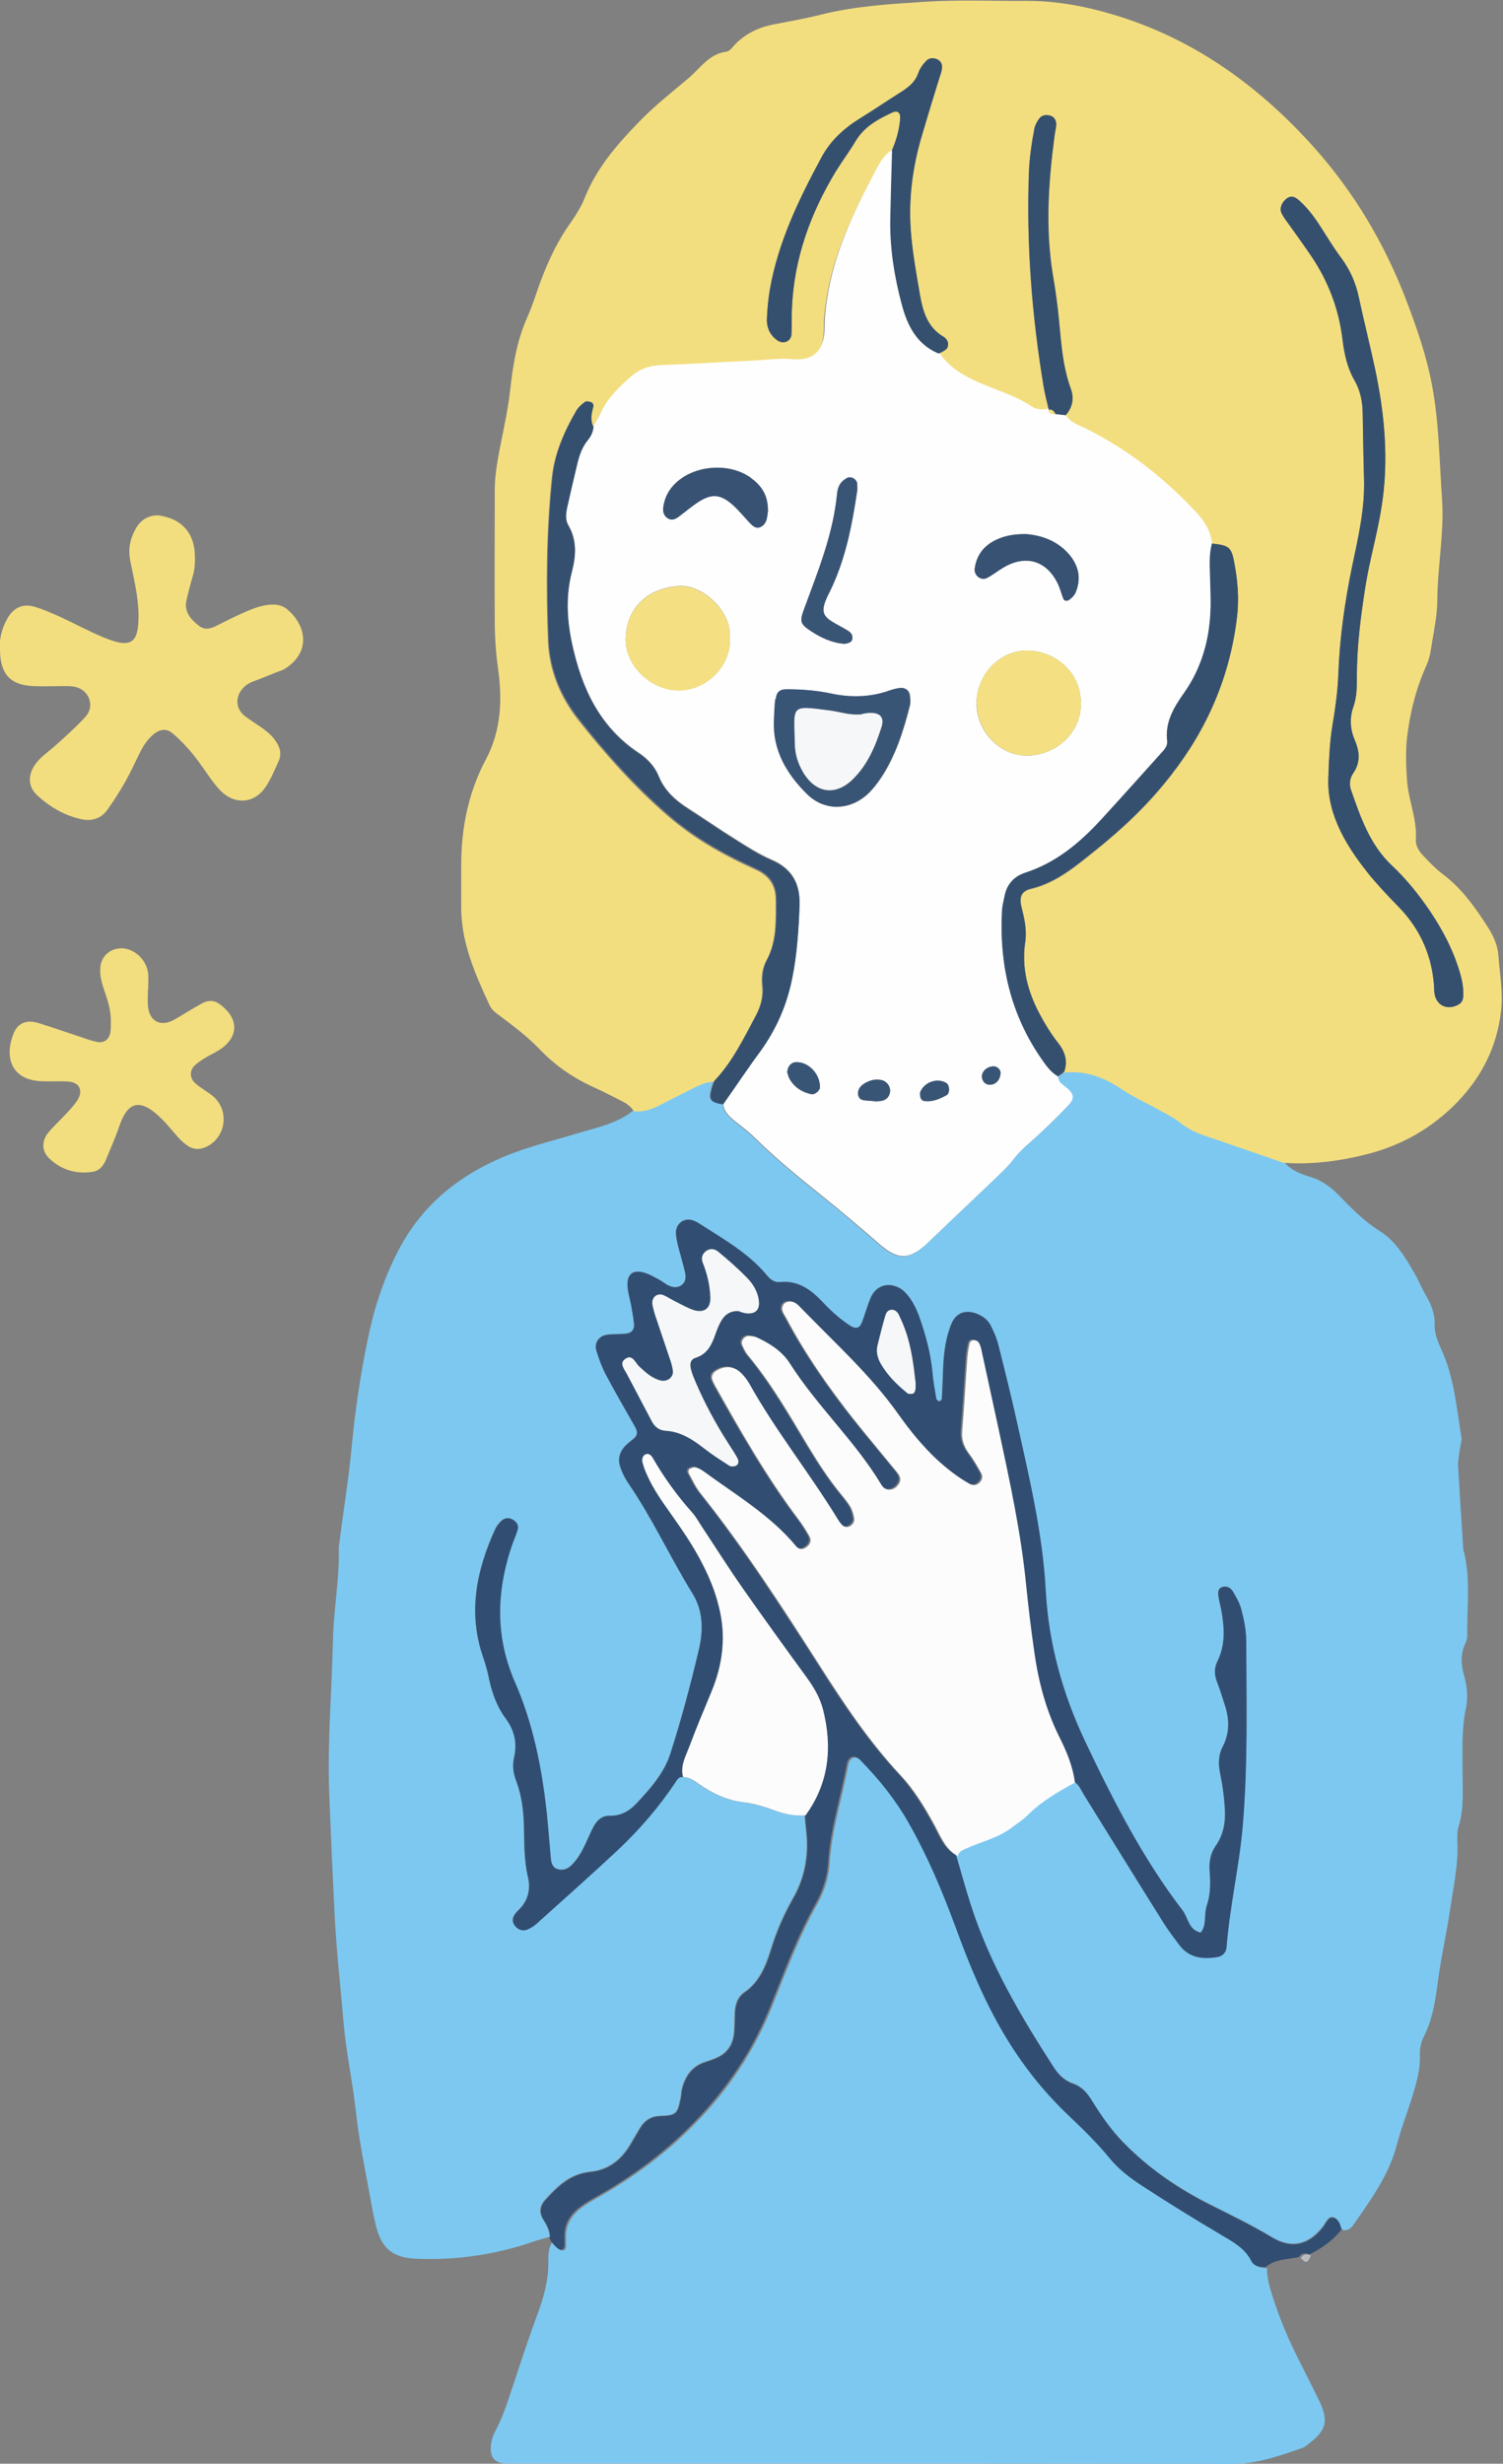
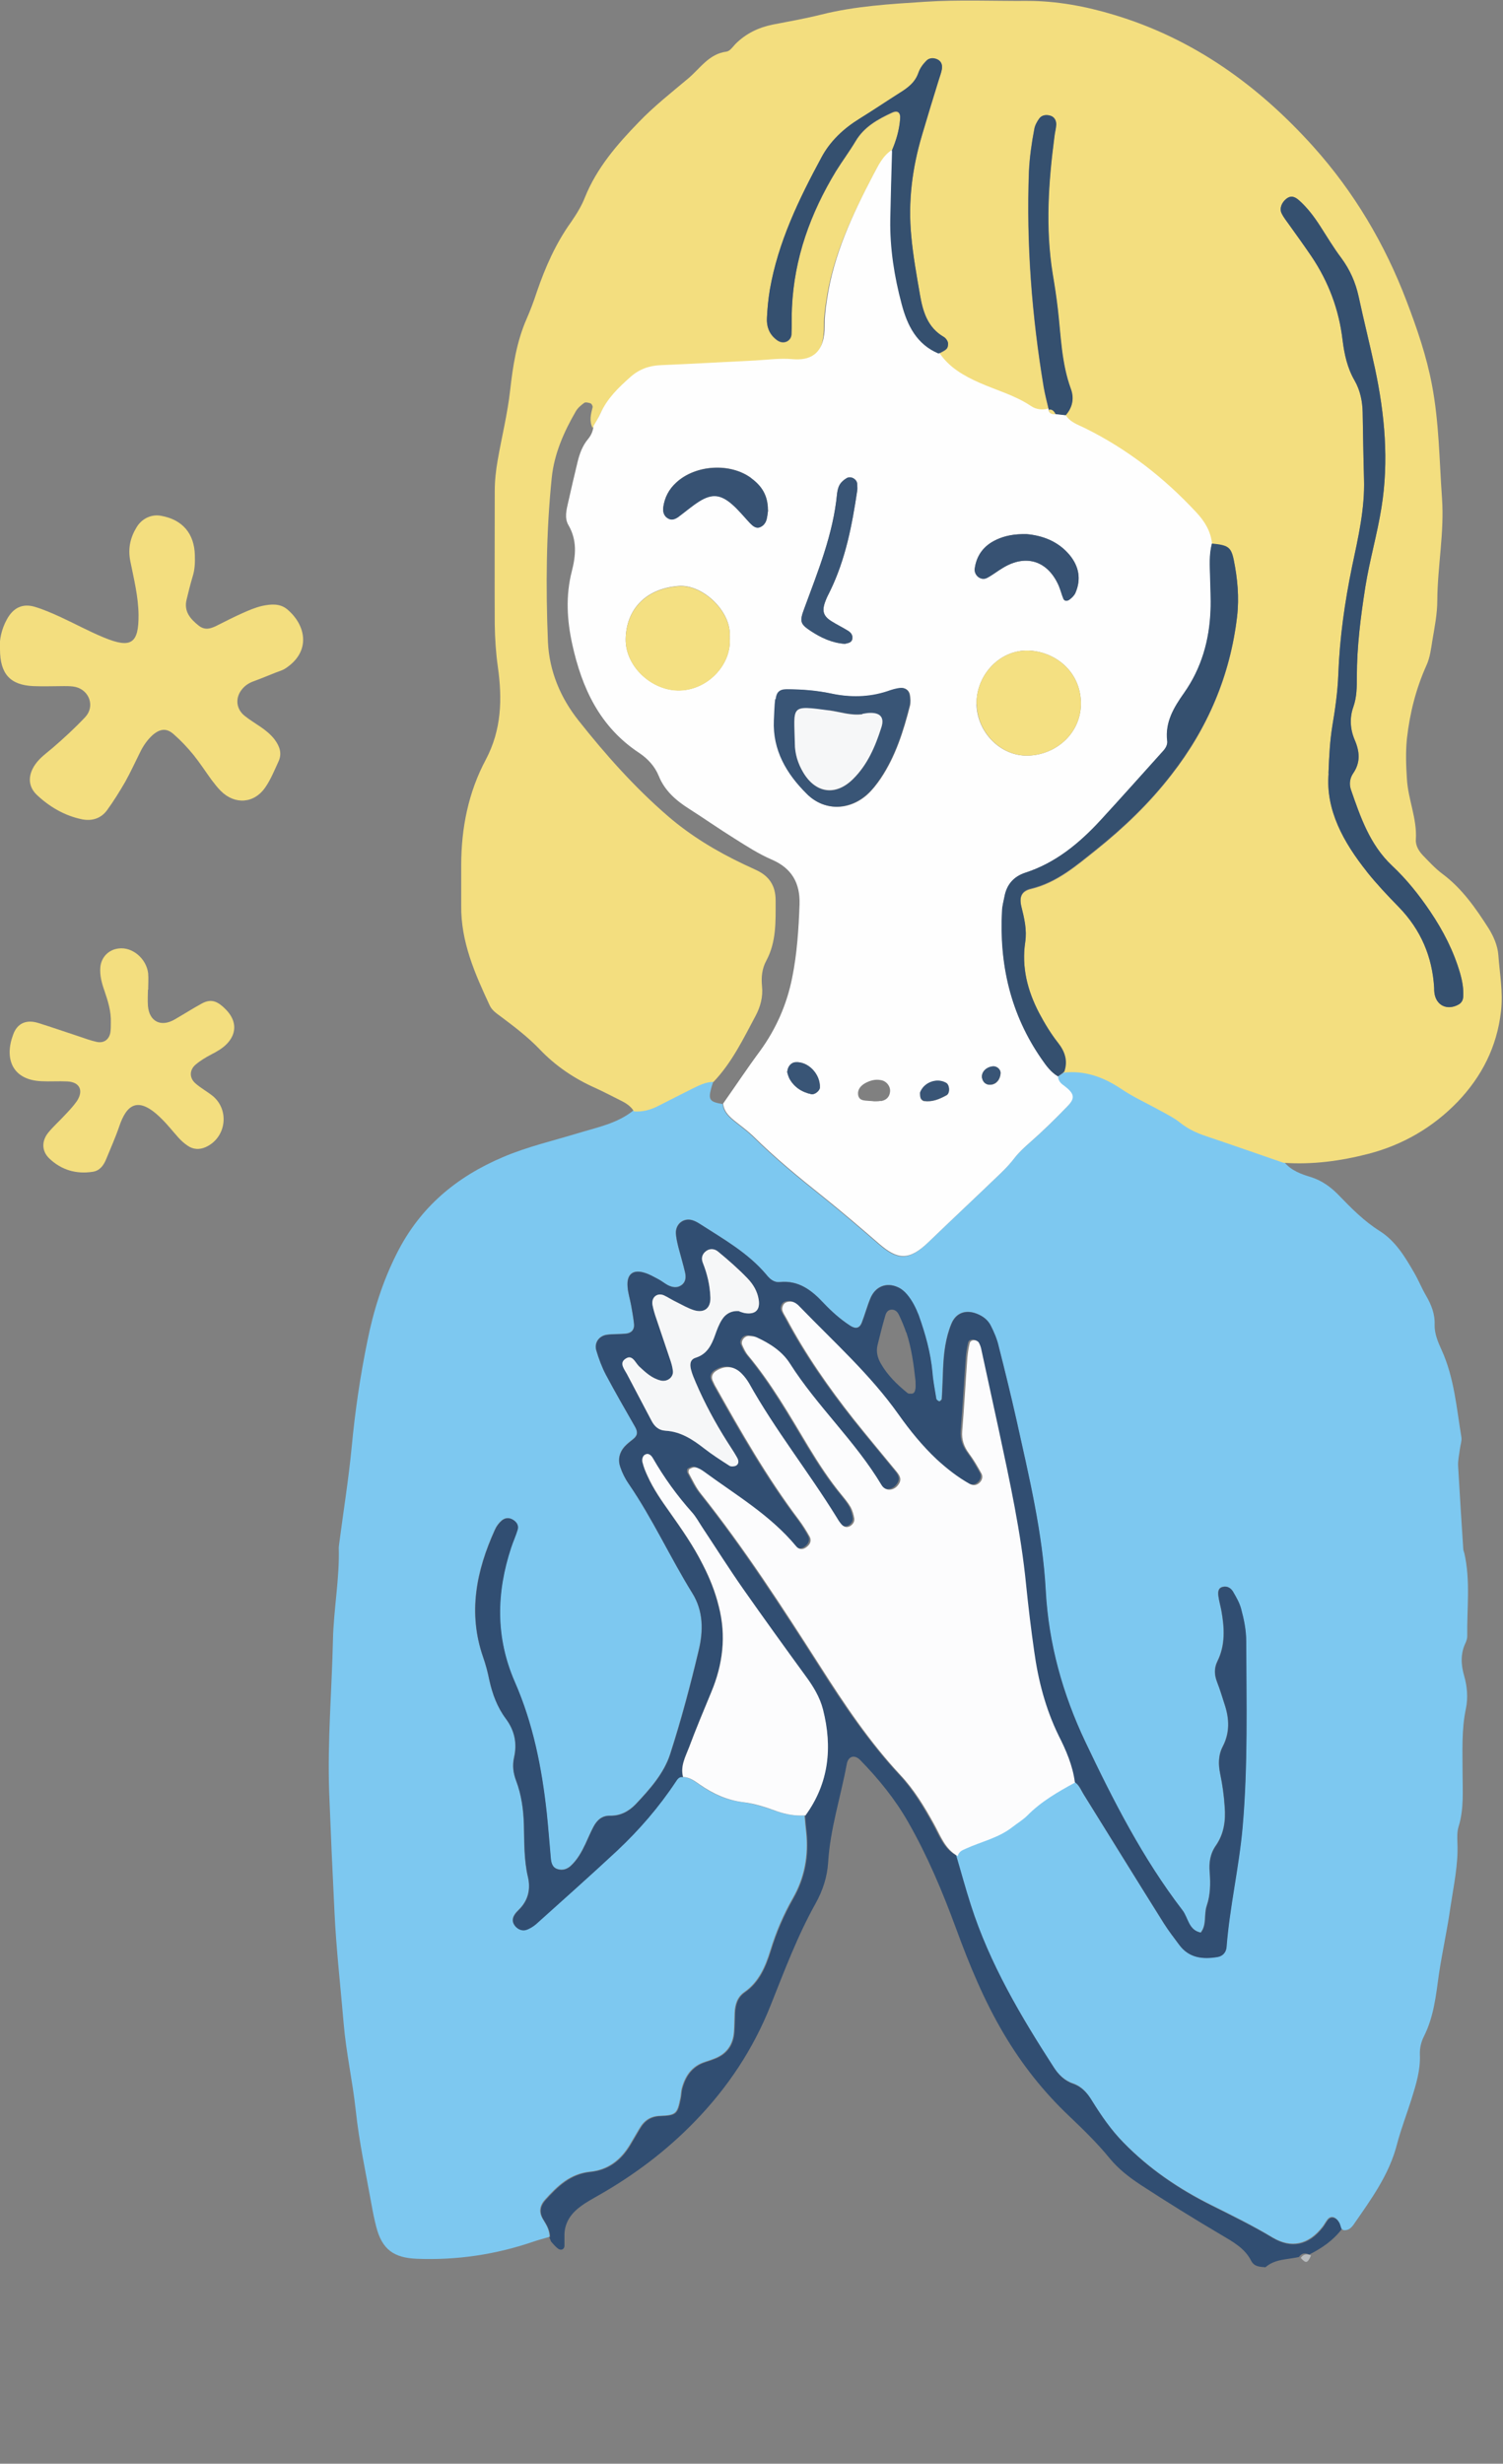
<svg xmlns="http://www.w3.org/2000/svg" viewBox="0 0 67.26 110.24">
  <rect x="0" y="0" width="67.26" height="110.24" fill="#808080" stroke="none" />
  <path d="m60.12 99.79c.2.02.33-.08.44-.23.79-1.14 1.61-2.25 1.96-3.63.18-.68.44-1.35.65-2.02.2-.64.4-1.29.37-1.97-.01-.29.05-.56.18-.82.44-.87.54-1.82.67-2.77.15-1.01.38-2.02.52-3.03.14-.94.35-1.88.31-2.84-.01-.25-.02-.51.05-.74.25-.8.18-1.62.18-2.43 0-.96-.05-1.91.15-2.86.1-.48.06-.98-.08-1.47-.14-.48-.17-.98.06-1.46.04-.09.08-.2.08-.31-.02-1.24.15-2.48-.13-3.71-.02-.07-.05-.14-.05-.21-.08-1.24-.16-2.47-.23-3.71-.01-.24.05-.49.08-.74.02-.17.09-.36.07-.52-.22-1.32-.32-2.67-.89-3.92-.16-.35-.32-.73-.31-1.12.02-.49-.15-.9-.38-1.3-.2-.34-.34-.7-.54-1.04-.41-.71-.83-1.41-1.54-1.86-.7-.44-1.27-1.02-1.84-1.61-.35-.36-.74-.64-1.23-.8-.44-.13-.88-.29-1.19-.66-1.16-.4-2.33-.81-3.49-1.2-.41-.14-.78-.31-1.12-.58-.27-.22-.59-.38-.9-.55-.59-.33-1.2-.6-1.76-.98-.78-.52-1.63-.84-2.59-.72-.1.07-.19.14-.29.2 0 .19.11.31.27.42.46.35.51.55.15.92-.54.56-1.1 1.11-1.68 1.62-.24.21-.47.42-.67.67-.19.25-.41.49-.64.71-1.07 1.03-2.16 2.05-3.23 3.08-.88.85-1.39.78-2.2.08-.83-.72-1.66-1.43-2.52-2.12-1.08-.86-2.15-1.74-3.13-2.71-.23-.22-.49-.41-.74-.61-.28-.22-.56-.45-.6-.84-.57-.09-.65-.19-.52-.68.03-.13.08-.25.12-.38-.36 0-.67.17-.98.32-.5.25-.99.5-1.48.75-.35.18-.71.28-1.1.25-.73.61-1.65.78-2.53 1.05-1.12.34-2.25.6-3.33 1.06-2.1.89-3.73 2.25-4.77 4.33-.63 1.25-1.04 2.56-1.31 3.91-.32 1.56-.55 3.13-.7 4.72-.14 1.47-.38 2.94-.57 4.41 0 .04-.01.07-.01.11.04 1.38-.23 2.75-.26 4.13-.05 2.26-.25 4.53-.17 6.8.07 1.8.15 3.61.24 5.41.08 1.66.27 3.31.41 4.96.11 1.3.4 2.58.54 3.88.15 1.41.45 2.79.7 4.18.06.35.13.69.22 1.04.26 1 .78 1.38 1.82 1.42 1.79.07 3.53-.19 5.22-.77.23-.08.47-.14.71-.21 0-.3-.14-.54-.29-.78-.2-.32-.16-.61.08-.88.55-.61 1.12-1.17 2.02-1.26.8-.08 1.37-.52 1.78-1.2.14-.24.29-.49.43-.73.21-.36.49-.56.94-.57.7-.03.75-.1.89-.78.03-.14.03-.28.06-.42.15-.58.45-1.03 1.06-1.22.13-.04.27-.09.4-.14.55-.21.84-.62.88-1.21.02-.28.02-.57.03-.85.02-.37.12-.7.44-.92.65-.45.94-1.15 1.16-1.86.25-.82.58-1.59 1-2.33.53-.92.71-1.92.6-2.97-.03-.25-.05-.49-.07-.74-.43.03-.83-.04-1.24-.18-.5-.18-1.01-.34-1.52-.41-.73-.09-1.35-.37-1.93-.78-.23-.16-.46-.34-.76-.35-.17-.03-.24.09-.32.21-.75 1.13-1.63 2.15-2.62 3.08-1.19 1.11-2.42 2.2-3.63 3.29-.13.11-.29.21-.45.26-.17.05-.35-.02-.48-.17-.13-.16-.14-.32-.04-.49.05-.09.13-.17.2-.24.42-.41.54-.92.41-1.47-.18-.77-.16-1.55-.18-2.33-.02-.68-.11-1.35-.35-1.98-.13-.35-.17-.67-.09-1.04.14-.62.03-1.19-.36-1.72-.39-.52-.61-1.11-.75-1.75-.07-.35-.16-.69-.28-1.03-.68-1.97-.3-3.85.53-5.68.07-.16.18-.31.31-.42.14-.12.32-.14.49-.04s.27.25.22.44c-.08.27-.2.53-.29.8-.67 2.03-.71 4.02.16 6.02.82 1.87 1.21 3.85 1.43 5.87.07.67.12 1.34.18 2.01.02.22.07.43.31.5.22.07.43 0 .59-.15.29-.27.48-.61.65-.97.12-.26.23-.52.36-.77.16-.3.38-.51.75-.5.46.01.84-.2 1.14-.51.63-.67 1.27-1.38 1.55-2.26.49-1.52.9-3.06 1.27-4.62.21-.87.22-1.77-.29-2.58-.99-1.6-1.77-3.32-2.84-4.88-.16-.23-.29-.49-.38-.76-.11-.32-.04-.64.19-.9.12-.13.26-.24.4-.35.21-.17.19-.34.07-.55-.44-.77-.88-1.53-1.3-2.32-.18-.34-.32-.72-.43-1.09-.1-.34.12-.65.47-.7.28-.04.57-.02.85-.05.25-.02.39-.18.37-.42-.03-.28-.08-.56-.13-.84s-.14-.55-.16-.83c-.05-.57.24-.8.77-.63.2.06.39.17.58.27.16.08.3.2.45.28.2.1.42.14.61 0 .2-.14.21-.36.16-.58-.09-.38-.2-.75-.3-1.13-.05-.21-.1-.42-.11-.63 0-.44.4-.71.81-.54.1.04.19.09.28.15 1.04.67 2.13 1.28 2.95 2.25.16.2.34.37.62.34.83-.08 1.41.36 1.94.93.37.39.76.74 1.21 1.03.24.15.41.11.51-.14.14-.36.24-.74.39-1.1.22-.52.71-.72 1.22-.49.16.07.3.19.41.32.23.27.39.59.52.92.3.84.54 1.69.62 2.58.03.39.11.77.17 1.16 0 .05.08.11.14.13.02 0 .11-.07.11-.11.03-.46.04-.92.06-1.38.03-.68.11-1.35.37-1.98.2-.49.64-.65 1.14-.45.28.11.5.28.63.55.14.28.27.58.34.89.28 1.1.55 2.2.8 3.31.56 2.53 1.17 5.04 1.31 7.65.13 2.37.76 4.62 1.77 6.75 1.25 2.63 2.57 5.22 4.35 7.54.26.34.27.89.82 1 .28-.36.13-.81.27-1.21.16-.47.17-.98.13-1.48-.04-.44.02-.84.28-1.21.36-.52.44-1.12.39-1.73-.03-.49-.1-.99-.2-1.47-.09-.43-.09-.84.12-1.24.31-.6.29-1.23.08-1.86-.11-.34-.21-.68-.34-1.01-.12-.31-.14-.61.01-.92.37-.74.32-1.51.18-2.29-.04-.21-.1-.41-.13-.63-.02-.17-.03-.37.2-.42.2-.05.36.06.45.21.14.24.29.5.36.76.13.48.23.96.23 1.47.01 2.77.08 5.53-.16 8.3-.16 1.81-.58 3.57-.72 5.38-.02.23-.17.4-.4.44-.66.11-1.28.05-1.72-.55-.23-.31-.47-.62-.68-.95-1.21-1.93-2.4-3.86-3.6-5.79-.13-.21-.21-.46-.46-.57-.76.42-1.52.85-2.14 1.48-.19.2-.44.34-.66.51-.62.49-1.39.65-2.09.97-.16.07-.32.14-.36.33.22.74.42 1.49.66 2.23.84 2.62 2.23 4.97 3.71 7.26.21.33.49.61.88.74.39.14.63.42.84.77.41.66.85 1.3 1.4 1.86 1.15 1.18 2.49 2.09 3.96 2.82.92.46 1.84.91 2.72 1.44.84.5 1.61.33 2.23-.46.09-.11.15-.24.24-.35.14-.17.36-.12.5.12.05.09.07.2.11.3z" fill="#7dc8f0" />
  <path d="m47.35 46.69c-.33-.42-.6-.87-.85-1.34-.52-1-.79-2.05-.62-3.18.08-.54-.04-1.05-.17-1.57-.11-.45 0-.72.44-.82 1.15-.28 2.01-1.03 2.89-1.73 1.25-1 2.4-2.1 3.38-3.37 1.63-2.09 2.63-4.44 2.94-7.07.1-.86.02-1.7-.15-2.54-.12-.57-.26-.65-.98-.72-.06-.55-.32-.99-.7-1.4-1.44-1.55-3.08-2.83-4.98-3.77-.31-.16-.67-.26-.87-.59.31-.35.39-.76.23-1.19-.42-1.15-.44-2.36-.58-3.56-.06-.53-.14-1.05-.23-1.58-.33-2.05-.19-4.1.08-6.15.02-.18.07-.35.08-.53 0-.19-.09-.35-.28-.4-.18-.05-.37-.02-.48.13-.1.14-.19.3-.22.47-.12.63-.21 1.26-.24 1.9-.12 3.24.13 6.45.66 9.64.06.35.15.68.23 1.03-.29.09-.57.06-.81-.1-.71-.48-1.53-.69-2.3-1.04-.71-.32-1.39-.69-1.82-1.37.12-.07.26-.12.36-.22.06-.06.08-.2.06-.28-.02-.09-.1-.2-.19-.25-.72-.42-.93-1.13-1.06-1.88-.15-.87-.31-1.75-.39-2.63-.15-1.54.04-3.04.48-4.52.24-.82.49-1.63.74-2.44.05-.17.12-.34.15-.51.03-.19-.02-.35-.21-.44-.18-.08-.37-.06-.49.07-.15.15-.28.33-.35.53-.15.44-.48.68-.85.91-.6.38-1.19.78-1.79 1.15-.71.44-1.31 1-1.7 1.73-1.01 1.87-1.94 3.79-2.31 5.92-.07.42-.11.84-.13 1.27-.02.37.1.7.4.94.14.12.31.18.49.1.14-.07.21-.2.21-.34.02-.39 0-.78.02-1.17.1-2.22.83-4.23 1.97-6.11.28-.45.6-.88.87-1.33.38-.65.99-.99 1.64-1.29.26-.12.39 0 .36.3-.04.5-.18.97-.38 1.43-.44.28-.66.74-.88 1.17-.92 1.76-1.77 3.54-2.05 5.54-.04.24-.07.49-.09.73-.02.21 0 .42-.02.64-.05 1.1-.69 1.37-1.44 1.3-.58-.06-1.12.03-1.67.06-1.41.08-2.82.16-4.23.21-.52.02-.97.2-1.35.53-.53.47-1.04.96-1.34 1.63-.09.19-.2.37-.31.56-.16-.31-.08-.62 0-.93.01-.05-.04-.15-.09-.17-.09-.03-.23-.07-.29-.02-.14.1-.28.22-.37.37-.54.93-.97 1.91-1.08 2.98-.25 2.44-.27 4.89-.17 7.34.06 1.31.56 2.5 1.37 3.52 1.21 1.53 2.51 2.99 3.99 4.27 1.03.89 2.18 1.58 3.4 2.16.19.09.39.18.58.27.57.27.85.7.85 1.35 0 .92.04 1.85-.42 2.7-.19.35-.23.74-.19 1.14.05.47-.07.92-.29 1.33-.55 1.03-1.06 2.09-1.88 2.95-.36 0-.67.17-.98.32-.5.25-.99.5-1.48.75-.35.18-.71.28-1.1.25-.13-.22-.34-.36-.56-.47-.38-.19-.76-.39-1.15-.57-.95-.42-1.8-.99-2.52-1.75-.52-.54-1.11-.99-1.71-1.44-.2-.15-.41-.28-.52-.52-.66-1.42-1.29-2.84-1.27-4.46 0-.6 0-1.21 0-1.81 0-1.66.32-3.26 1.1-4.72.71-1.34.74-2.73.54-4.14-.09-.64-.13-1.27-.14-1.91-.01-1.99 0-3.98 0-5.97 0-.46.05-.91.13-1.37.18-1.04.44-2.07.56-3.14.12-1.08.29-2.18.74-3.2.17-.39.32-.79.45-1.19.38-1.11.85-2.18 1.54-3.14.24-.35.47-.72.62-1.11.53-1.31 1.43-2.35 2.4-3.35.69-.72 1.47-1.33 2.23-1.97.53-.45.92-1.09 1.7-1.19.15-.02.28-.21.4-.34.47-.47 1.03-.74 1.67-.87.73-.14 1.46-.27 2.18-.45 1.52-.38 3.08-.47 4.63-.57 1.52-.1 3.05-.03 4.58-.04 1.32 0 2.61.24 3.87.62 3.57 1.07 6.48 3.17 8.94 5.91 1.81 2.02 3.19 4.34 4.16 6.89.47 1.23.9 2.48 1.14 3.76.32 1.67.33 3.38.45 5.07.11 1.53-.2 3.04-.21 4.57 0 .6-.12 1.2-.22 1.79-.06.38-.11.79-.27 1.13-.47 1.05-.74 2.13-.87 3.27-.06.61-.04 1.19 0 1.8.05.92.46 1.78.4 2.71-.02.29.15.55.35.75.27.28.54.57.85.8.87.65 1.48 1.53 2.05 2.42.22.35.41.78.44 1.19.06.84.22 1.66.12 2.53-.18 1.6-.87 2.93-1.94 4.05-1.1 1.14-2.45 1.93-4 2.33-1.24.32-2.5.49-3.79.4-1.16-.4-2.33-.81-3.49-1.2-.41-.14-.78-.31-1.12-.58-.27-.22-.59-.38-.9-.55-.59-.33-1.2-.6-1.76-.98-.78-.52-1.63-.84-2.6-.72.17-.49.02-.91-.28-1.29zm13.82-7.68c.44.55.93 1.07 1.43 1.58.98 1.01 1.5 2.22 1.58 3.62 0 .07 0 .14.01.21.07.57.57.81 1.08.53.14-.08.2-.2.21-.35.02-.36-.04-.7-.14-1.05-.29-1-.76-1.91-1.34-2.77-.5-.74-1.05-1.43-1.7-2.04-1-.94-1.42-2.18-1.85-3.42-.08-.25-.04-.5.1-.71.34-.49.3-.98.07-1.51-.2-.47-.23-.98-.06-1.46.16-.45.16-.9.16-1.36 0-1.35.17-2.68.38-4.02.19-1.19.53-2.35.72-3.54.34-2.1.15-4.17-.29-6.24-.23-1.07-.5-2.14-.73-3.21-.14-.64-.39-1.2-.78-1.73-.34-.45-.63-.94-.94-1.42-.27-.42-.57-.82-.94-1.15-.17-.15-.35-.25-.57-.08s-.32.44-.22.65c.09.19.23.36.35.53.33.46.66.92.98 1.39.77 1.14 1.24 2.39 1.4 3.75.08.64.21 1.25.54 1.82.25.44.35.92.36 1.43.02.99.03 1.99.06 2.98.04 1.33-.26 2.61-.53 3.89-.33 1.6-.56 3.21-.62 4.85-.03.78-.14 1.55-.27 2.32-.1.63-.14 1.27-.17 2.09-.14 1.61.65 3.05 1.71 4.38z" fill="#f3de7f" />
-   <path d="m24.71 100.33c-.19.29-.17.61-.17.93 0 .79-.21 1.53-.48 2.27-.42 1.13-.79 2.28-1.17 3.42-.2.61-.4 1.21-.7 1.78-.1.19-.18.39-.21.6-.08.51.07.92.72.9h.74c10.57 0 21.15-.01 31.72.02 1.1 0 2.08-.36 3.08-.7.13-.04.25-.14.36-.23.74-.57.86-.99.46-1.84-.35-.74-.73-1.46-1.09-2.19-.44-.89-.8-1.81-1.09-2.76-.11-.34-.18-.68-.18-1.04-.25-.02-.5-.02-.64-.29-.29-.57-.82-.85-1.34-1.16-1.22-.72-2.43-1.47-3.61-2.24-.5-.33-.98-.7-1.37-1.17-.56-.69-1.2-1.31-1.84-1.92-1.14-1.08-2.1-2.3-2.9-3.65-.89-1.5-1.55-3.1-2.15-4.74-.6-1.63-1.27-3.23-2.14-4.75-.58-1.02-1.32-1.93-2.14-2.77-.26-.27-.55-.18-.61.19-.27 1.46-.74 2.89-.83 4.38-.04.65-.24 1.26-.55 1.82-.82 1.46-1.4 3.02-2.02 4.57-.78 1.97-1.93 3.7-3.41 5.22-1.27 1.31-2.71 2.39-4.29 3.29-.28.16-.56.31-.81.5-.45.33-.74.76-.72 1.35v.42c-.01.16-.17.22-.31.1-.11-.09-.2-.2-.29-.3z" fill="#7dc8f0" />
  <path d="m24.62 100.11c0-.3-.14-.54-.29-.78-.2-.32-.16-.61.08-.88.55-.61 1.12-1.17 2.02-1.26.8-.08 1.37-.52 1.78-1.2.14-.24.29-.49.43-.73.21-.36.49-.56.94-.57.7-.03.75-.1.89-.78.03-.14.03-.28.06-.42.15-.58.45-1.03 1.06-1.22.13-.04.27-.09.4-.14.55-.21.84-.62.88-1.21.02-.28.02-.57.03-.85.02-.37.12-.7.44-.92.65-.45.94-1.15 1.16-1.86.25-.82.58-1.59 1-2.33.53-.92.71-1.92.6-2.97-.03-.25-.05-.49-.07-.74 1.06-1.45 1.22-3.06.79-4.75-.14-.55-.44-1.04-.78-1.5-.94-1.29-1.87-2.58-2.79-3.89-.63-.9-1.21-1.82-1.82-2.74-.16-.24-.29-.49-.48-.7-.66-.74-1.24-1.54-1.74-2.41-.08-.14-.2-.24-.34-.17-.13.06-.16.24-.12.37.05.2.13.4.22.59.26.58.63 1.11 1 1.63.53.75 1.06 1.51 1.47 2.33.31.6.56 1.22.72 1.88.34 1.32.18 2.6-.34 3.84-.34.82-.68 1.63-.99 2.46-.16.42-.4.84-.27 1.33-.17-.03-.24.09-.32.21-.75 1.13-1.63 2.15-2.62 3.08-1.19 1.11-2.42 2.2-3.63 3.29-.13.11-.29.21-.45.26-.17.05-.35-.02-.48-.17-.13-.16-.14-.32-.04-.49.05-.09.13-.17.2-.24.42-.41.54-.92.41-1.47-.18-.77-.16-1.55-.18-2.33-.02-.68-.11-1.35-.35-1.98-.13-.35-.17-.67-.09-1.04.14-.62.03-1.19-.36-1.72-.39-.52-.61-1.11-.75-1.75-.07-.35-.16-.69-.28-1.03-.68-1.97-.3-3.85.53-5.68.07-.16.18-.31.31-.42.14-.12.32-.14.49-.04s.27.25.22.44c-.08.27-.2.53-.29.8-.67 2.03-.71 4.02.16 6.02.82 1.87 1.21 3.85 1.43 5.87.07.67.12 1.34.18 2.01.02.22.07.43.31.5.22.07.43 0 .59-.15.29-.27.48-.61.65-.97.12-.26.23-.52.36-.77.16-.3.38-.51.75-.5.46.01.84-.2 1.14-.51.63-.67 1.27-1.38 1.55-2.26.49-1.52.9-3.06 1.27-4.62.21-.87.22-1.77-.29-2.58-.99-1.6-1.77-3.32-2.84-4.88-.16-.23-.29-.49-.38-.76-.11-.32-.04-.64.19-.9.12-.13.26-.24.4-.35.21-.17.19-.34.07-.55-.44-.77-.88-1.53-1.3-2.32-.18-.34-.32-.72-.43-1.09-.1-.34.12-.65.47-.7.28-.04.57-.02.85-.05.25-.02.39-.18.37-.42-.03-.28-.08-.56-.13-.84s-.14-.55-.16-.83c-.05-.57.24-.8.77-.63.2.06.39.17.58.27.16.08.3.2.45.28.2.1.42.14.61 0 .2-.14.21-.36.16-.58-.09-.38-.2-.75-.3-1.13-.05-.21-.1-.42-.11-.63 0-.44.4-.71.81-.54.1.04.19.09.28.15 1.04.67 2.13 1.28 2.95 2.25.16.2.34.37.62.34.83-.08 1.41.36 1.94.93.37.39.76.74 1.21 1.03.24.15.41.11.51-.14.14-.36.24-.74.39-1.1.22-.52.71-.72 1.22-.49.16.07.3.19.41.32.23.27.39.59.52.92.3.84.54 1.69.62 2.58.03.39.11.77.17 1.16 0 .05.08.11.14.13.02 0 .11-.07.11-.11.03-.46.04-.92.06-1.38.03-.68.11-1.35.37-1.98.2-.49.64-.65 1.14-.45.28.11.5.28.63.55.14.28.27.58.34.89.28 1.1.55 2.2.8 3.31.56 2.53 1.17 5.04 1.31 7.65.13 2.37.76 4.62 1.77 6.75 1.25 2.63 2.57 5.22 4.35 7.54.26.34.27.89.82 1 .28-.36.13-.81.27-1.21.16-.47.17-.98.13-1.48-.04-.44.02-.84.28-1.21.36-.52.44-1.12.39-1.73-.03-.49-.1-.99-.2-1.47-.09-.43-.09-.84.12-1.24.31-.6.29-1.23.08-1.86-.11-.34-.21-.68-.34-1.01-.12-.31-.14-.61.01-.92.37-.74.32-1.51.18-2.29-.04-.21-.1-.41-.13-.63-.02-.17-.03-.37.2-.42.2-.05.36.06.45.21.14.24.29.5.36.76.13.48.23.96.23 1.47.01 2.77.08 5.53-.16 8.3-.16 1.81-.58 3.57-.72 5.38-.02.23-.17.4-.4.44-.66.11-1.28.05-1.72-.55-.23-.31-.47-.62-.68-.95-1.21-1.93-2.4-3.86-3.6-5.79-.13-.21-.21-.46-.46-.57-.1-.75-.39-1.42-.73-2.09-.58-1.19-.91-2.46-1.09-3.77-.14-.98-.26-1.97-.36-2.96-.23-2.34-.73-4.63-1.22-6.92-.26-1.21-.53-2.43-.79-3.64-.02-.1-.06-.2-.11-.29-.03-.05-.11-.09-.17-.1-.11-.01-.22.03-.24.15-.05.21-.08.42-.1.63-.08 1.1-.14 2.2-.23 3.29-.03.38.08.69.3.99.21.28.39.59.56.9.07.13.04.28-.06.39-.14.15-.3.17-.48.07-.53-.3-1-.67-1.45-1.08-.65-.61-1.21-1.3-1.72-2.02-1.26-1.78-2.88-3.23-4.39-4.79-.12-.13-.26-.26-.45-.26-.1 0-.22.03-.28.1-.06.06-.1.19-.08.28.03.13.12.25.19.38.85 1.6 1.89 3.09 3.01 4.51.62.78 1.26 1.54 1.89 2.31.14.17.27.34.13.57-.19.32-.59.37-.78.06-1.17-1.96-2.88-3.52-4.1-5.44-.35-.55-.9-.9-1.49-1.17-.09-.04-.21-.05-.31-.06-.22-.03-.42.22-.33.41.07.16.15.33.26.46 1.05 1.26 1.86 2.68 2.7 4.08.46.76.94 1.5 1.51 2.19.13.16.27.33.38.52.08.15.13.33.16.5.02.15-.06.27-.19.35-.15.08-.28.03-.38-.08-.09-.1-.17-.23-.24-.35-1.25-2.02-2.74-3.89-3.9-5.97-.09-.15-.2-.3-.32-.42-.32-.34-.74-.39-1.15-.13-.16.1-.24.26-.15.45.03.06.06.13.09.19 1.16 2.07 2.34 4.14 3.78 6.05.17.23.32.47.46.72.1.18.03.35-.13.47-.16.13-.34.13-.47-.03-1.15-1.39-2.69-2.29-4.12-3.34-.11-.08-.24-.16-.38-.19-.09-.02-.2.03-.28.08-.04.02-.05.14-.02.19.17.31.32.64.54.91 1.95 2.45 3.64 5.07 5.33 7.71 1.09 1.71 2.21 3.39 3.6 4.88.61.65 1.07 1.41 1.5 2.19.29.52.49 1.12 1.06 1.43.22.74.42 1.49.66 2.23.84 2.62 2.23 4.97 3.71 7.26.21.33.49.61.88.74.39.14.63.42.84.77.41.66.85 1.3 1.4 1.86 1.15 1.18 2.49 2.09 3.96 2.82.92.46 1.84.91 2.72 1.44.84.5 1.61.33 2.23-.46.09-.11.15-.24.24-.35.14-.17.36-.12.5.12.05.09.07.2.11.3-.38.5-.89.85-1.45 1.13-.18-.08-.34-.07-.46.11-.51.12-1.07.08-1.5.46-.25-.02-.5-.02-.64-.29-.29-.57-.82-.85-1.34-1.16-1.22-.72-2.43-1.47-3.61-2.24-.5-.33-.98-.7-1.37-1.17-.56-.69-1.2-1.31-1.84-1.92-1.14-1.08-2.1-2.3-2.9-3.65-.89-1.5-1.55-3.1-2.15-4.74-.6-1.63-1.27-3.23-2.14-4.75-.58-1.02-1.32-1.93-2.14-2.77-.26-.27-.55-.18-.61.19-.27 1.46-.74 2.89-.83 4.38-.04.65-.24 1.26-.55 1.82-.82 1.46-1.4 3.02-2.02 4.57-.78 1.97-1.93 3.7-3.41 5.22-1.27 1.31-2.71 2.39-4.29 3.29-.28.16-.56.31-.81.5-.45.33-.74.76-.72 1.35v.42c-.01.16-.17.22-.31.1-.11-.09-.2-.2-.29-.3-.03-.07-.06-.14-.09-.22zm8.68-41.36c.5.09.73-.13.65-.61-.06-.37-.25-.68-.49-.93-.41-.43-.87-.83-1.33-1.21-.17-.14-.4-.15-.58.02-.14.13-.17.3-.1.48.2.5.32 1.01.34 1.55.02.49-.28.72-.75.57-.27-.09-.51-.23-.77-.36-.19-.09-.37-.21-.56-.3-.3-.13-.57.09-.51.43.04.21.1.41.17.61.2.6.41 1.21.61 1.81.06.17.11.34.13.51.05.3-.25.53-.55.45-.4-.1-.68-.37-.96-.63-.18-.17-.31-.59-.65-.31-.23.19 0 .45.11.66.36.69.73 1.38 1.09 2.07.14.27.32.44.65.46.66.04 1.2.39 1.71.79.36.28.75.53 1.14.78.07.04.21.03.29-.01.15-.09.11-.25.04-.37-.14-.25-.3-.48-.45-.72-.53-.84-1-1.71-1.39-2.62-.08-.19-.17-.39-.22-.6s-.05-.44.22-.52c.5-.16.7-.56.86-1.01.08-.23.17-.47.3-.68.18-.29.46-.43.8-.39.08.03.15.05.22.07zm7.25.87c-.09-.27-.2-.53-.32-.78-.06-.13-.16-.24-.32-.24-.17 0-.25.12-.29.26-.13.44-.24.88-.35 1.33-.07.29 0 .56.14.81.3.53.73.95 1.2 1.33.04.04.13.03.2.03.13-.02.14-.14.16-.24.01-.1 0-.21 0-.33-.08-.73-.18-1.47-.41-2.17z" fill="#314e72" />
  <path d="m0 29.05c0 1.11.46 1.6 1.48 1.65.46.02.92 0 1.38 0 .18 0 .36 0 .53.04.62.16.86.87.43 1.34-.46.49-.96.95-1.47 1.39-.27.23-.56.43-.77.73-.33.47-.34.97.06 1.36.57.54 1.25.94 2.03 1.1.45.09.86-.04 1.13-.42.29-.4.55-.82.8-1.25.24-.43.45-.89.67-1.33.14-.29.32-.55.56-.77.34-.29.63-.32.95-.03.32.28.61.59.88.92.29.36.54.75.81 1.12.13.17.26.34.41.49.63.63 1.5.57 2-.17.24-.35.4-.75.58-1.14.17-.36.06-.68-.17-.99-.36-.47-.89-.7-1.33-1.05-.4-.31-.45-.82-.12-1.21.14-.17.32-.28.52-.35.33-.12.66-.26.99-.39.13-.05.27-.09.39-.16 1.19-.75.97-1.94.12-2.66-.33-.28-.74-.24-1.12-.16-.31.07-.61.2-.9.33-.36.16-.71.34-1.05.51-.29.15-.58.29-.89.05-.38-.3-.68-.64-.55-1.17.08-.34.17-.69.27-1.03.1-.31.11-.63.1-.95-.02-.97-.55-1.6-1.51-1.77-.42-.08-.85.11-1.09.5-.29.47-.4.96-.29 1.52.16.8.36 1.59.37 2.41.01 1.28-.33 1.52-1.54 1.02-.66-.27-1.28-.61-1.93-.91-.39-.18-.78-.35-1.18-.47-.55-.16-.96.05-1.24.56-.25.45-.34.93-.32 1.32z" fill="#f3de7f" />
  <path d="m6.63 44.29c0-.25.02-.5 0-.74-.08-.66-.71-1.19-1.32-1.11-.45.05-.78.39-.82.84-.03.36.06.7.18 1.04.16.47.31.94.29 1.45 0 .14 0 .28-.02.42-.05.32-.29.5-.61.43-.28-.06-.54-.16-.81-.25-.61-.2-1.21-.41-1.82-.6-.53-.16-.93.02-1.11.52-.4 1.06-.06 2.03 1.26 2.09.39.02.78-.01 1.17.01.55.03.73.41.42.88-.16.23-.36.44-.55.64-.24.26-.51.5-.73.77-.3.37-.3.82.04 1.15.54.52 1.21.72 1.96.6.31-.05.48-.29.59-.56.2-.49.42-.98.59-1.48.32-.94.82-1.39 1.87-.35.28.27.52.58.78.87.12.13.25.25.4.35.25.18.54.19.81.07.92-.41 1.09-1.65.32-2.29-.25-.2-.53-.35-.77-.56-.28-.24-.28-.6 0-.84.21-.18.46-.33.71-.46s.5-.27.7-.48c.39-.41.43-.9.1-1.35-.08-.11-.19-.22-.29-.31-.33-.29-.6-.33-.97-.12-.4.22-.79.47-1.19.7-.61.35-1.13.09-1.19-.61-.02-.25 0-.5 0-.74h.03z" fill="#f3de7f" />
  <path d="m58.67 100.92c-.18-.08-.34-.07-.46.11.23.26.3.25.46-.11z" fill="#b8bcbf" />
  <path d="m46.92 18.33c.04.18.17.2.32.19.15.02.3.03.45.05.2.33.55.43.87.59 1.9.94 3.54 2.22 4.98 3.77.38.41.64.84.7 1.4-.13.49-.09.99-.08 1.48.01.5.04.99.02 1.49-.05 1.34-.4 2.59-1.18 3.7-.46.65-.86 1.31-.76 2.15.03.23-.13.4-.27.55-.9 1-1.8 2.01-2.71 3-.95 1.03-2.01 1.91-3.37 2.35-.52.17-.83.53-.93 1.06-.04.21-.1.42-.11.63-.13 2.41.38 4.65 1.78 6.66.2.29.41.58.72.76 0 .19.11.31.27.42.46.35.51.55.15.92-.54.56-1.1 1.11-1.68 1.62-.24.21-.47.42-.67.67-.19.25-.41.49-.64.71-1.07 1.03-2.16 2.05-3.23 3.08-.88.85-1.39.78-2.2.08-.83-.72-1.66-1.43-2.52-2.12-1.08-.86-2.15-1.74-3.13-2.71-.23-.22-.49-.41-.74-.61-.28-.22-.56-.45-.6-.84.55-.78 1.08-1.58 1.65-2.35.72-.99 1.2-2.08 1.44-3.28.22-1.08.29-2.18.33-3.28.03-.95-.34-1.62-1.25-2.01-.58-.25-1.12-.6-1.66-.94-.69-.43-1.36-.9-2.05-1.34-.58-.37-1.08-.81-1.34-1.46-.18-.44-.5-.78-.89-1.04-1.75-1.16-2.55-2.89-2.98-4.85-.24-1.09-.3-2.18-.02-3.27.18-.7.24-1.39-.15-2.06-.19-.32-.09-.69-.01-1.04.13-.59.27-1.17.41-1.76.09-.38.22-.75.48-1.06.14-.17.22-.36.24-.58.1-.18.22-.36.31-.56.3-.67.81-1.16 1.34-1.63.38-.34.83-.51 1.35-.53 1.41-.06 2.82-.14 4.23-.21.56-.03 1.1-.11 1.67-.06.75.07 1.38-.19 1.44-1.3.01-.21 0-.43.02-.64.02-.25.05-.49.09-.73.29-1.99 1.13-3.78 2.05-5.54.23-.43.44-.9.88-1.17-.03 1.03-.06 2.05-.08 3.08-.02 1.28.18 2.55.51 3.78.25.95.67 1.8 1.65 2.21.44.68 1.12 1.06 1.82 1.37.77.34 1.59.56 2.3 1.04.24.16.53.19.81.1h-.03zm-.9 15.48c1.26-.04 2.39-1.03 2.35-2.4-.04-1.39-1.17-2.26-2.35-2.3-1.29-.04-2.34 1.1-2.32 2.4.02 1.24 1.07 2.34 2.31 2.3zm-15.66-7.59c-1.51.12-2.34 1.09-2.36 2.37-.02 1.25 1.21 2.35 2.45 2.3 1.29-.05 2.32-1.23 2.2-2.38.12-1.1-1.18-2.38-2.29-2.29zm5.76 9.31c.77.77 1.88.75 2.69.03.23-.21.43-.47.61-.73.66-.99 1.01-2.1 1.3-3.23.04-.16.03-.35 0-.52-.04-.19-.2-.31-.39-.29-.21.02-.41.09-.61.15-.83.28-1.67.28-2.51.1-.66-.14-1.33-.19-2-.19-.31 0-.45.13-.48.45s-.04.63-.06.95c-.07 1.35.57 2.4 1.47 3.29zm2.02-6.95c.03-.16-.06-.27-.18-.35-.24-.15-.49-.27-.73-.42-.38-.23-.46-.46-.3-.89.06-.17.14-.32.22-.48.69-1.42.98-2.94 1.21-4.48.02-.1 0-.21 0-.32-.02-.21-.3-.36-.48-.24-.12.07-.23.17-.3.28-.07.12-.1.26-.12.4-.17 1.82-.86 3.49-1.48 5.18-.2.54-.17.66.28.96.48.32.98.55 1.55.59.16-.04.31-.05.34-.23zm-4.52-7.19c-.94-.7-2.5-.6-3.36.2-.33.3-.52.67-.58 1.11-.02.18.02.36.18.47.17.12.33.07.49-.04.31-.23.61-.49.94-.7.56-.35.95-.32 1.46.12.29.25.54.56.81.85.13.13.27.26.46.18.17-.07.27-.23.3-.41.03-.14.04-.28.05-.34 0-.67-.29-1.09-.74-1.42zm10.97 2.76c-.55.25-.89.69-.97 1.29-.04.31.28.56.55.42.25-.13.47-.31.71-.45 1.03-.63 2.01-.32 2.5.8.08.19.13.4.21.59.06.12.19.09.27.03.11-.08.22-.19.27-.31.26-.61.15-1.18-.26-1.68-.53-.64-1.25-.88-1.93-.94-.56-.01-.97.07-1.36.25zm-9.27 24.1c.21.39.56.62.99.71.15.03.37-.15.38-.29.03-.61-.53-1.19-1.1-1.14-.17.01-.34.17-.36.43.01.04.04.18.1.3zm4.1 1.02c.23-.04.38-.17.41-.41.03-.25-.16-.49-.41-.53-.26-.05-.49.02-.71.14-.19.11-.34.28-.31.51.04.28.28.26.49.28.07 0 .14.01.24.02.07 0 .18 0 .28-.02zm1.95 0c.36.05.68-.09.99-.26.16-.09.14-.46-.02-.55-.4-.23-.96-.04-1.15.39-.03.06-.01.14-.01.19 0 .14.09.22.19.24zm2.59-1.01c.04.18.18.3.38.28.25-.02.42-.23.44-.5.02-.17-.15-.33-.33-.32-.32.02-.56.27-.5.54z" fill="#fefefe" />
  <path d="m48.1 79.74c-.1-.75-.39-1.42-.73-2.09-.58-1.19-.91-2.46-1.09-3.77-.14-.98-.26-1.97-.36-2.96-.23-2.34-.73-4.63-1.22-6.92-.26-1.21-.53-2.43-.79-3.64-.02-.1-.06-.2-.11-.29-.03-.05-.11-.09-.17-.1-.11-.01-.22.03-.24.15-.05.21-.08.42-.1.63-.08 1.1-.14 2.2-.23 3.29-.03.38.08.69.3.99.21.28.39.59.56.9.07.13.04.28-.06.39-.14.15-.3.17-.48.07-.53-.3-1-.67-1.45-1.08-.65-.61-1.21-1.3-1.72-2.02-1.26-1.78-2.88-3.23-4.39-4.79-.12-.13-.26-.26-.45-.26-.1 0-.22.03-.28.1-.06.06-.1.19-.08.28.03.13.12.25.19.38.85 1.6 1.89 3.09 3.01 4.51.62.78 1.26 1.54 1.89 2.31.14.17.27.34.13.57-.19.32-.59.37-.78.06-1.17-1.96-2.88-3.52-4.1-5.44-.35-.55-.9-.9-1.49-1.17-.09-.04-.21-.05-.31-.06-.22-.03-.42.22-.33.41.07.16.15.33.26.46 1.05 1.26 1.86 2.68 2.7 4.08.46.76.94 1.5 1.51 2.19.13.16.27.33.38.52.08.15.13.33.16.5.02.15-.06.27-.19.35-.15.08-.28.03-.38-.08-.09-.1-.17-.23-.24-.35-1.25-2.02-2.74-3.89-3.9-5.97-.09-.15-.2-.3-.32-.42-.32-.34-.74-.39-1.15-.13-.16.1-.24.26-.15.45.03.06.06.13.09.19 1.16 2.07 2.34 4.14 3.78 6.05.17.23.32.47.46.72.1.18.03.35-.13.47-.16.13-.34.13-.47-.03-1.15-1.39-2.69-2.29-4.12-3.34-.11-.08-.24-.16-.38-.19-.09-.02-.2.03-.28.08-.04.02-.05.14-.02.19.17.31.32.64.54.91 1.95 2.45 3.64 5.07 5.33 7.71 1.09 1.71 2.21 3.39 3.6 4.88.61.65 1.07 1.41 1.5 2.19.29.52.49 1.12 1.06 1.43.05-.2.2-.26.36-.33.7-.32 1.47-.48 2.09-.97.22-.17.47-.32.66-.51.62-.63 1.37-1.06 2.14-1.48z" fill="#fcfcfd" />
  <path d="m36.04 81.24c1.06-1.45 1.22-3.06.79-4.75-.14-.55-.44-1.04-.78-1.5-.94-1.29-1.87-2.58-2.79-3.89-.63-.9-1.21-1.82-1.82-2.74-.16-.24-.29-.49-.48-.7-.66-.74-1.24-1.54-1.74-2.41-.08-.14-.2-.24-.34-.17-.13.06-.16.24-.12.37.05.2.13.4.22.59.26.58.63 1.11 1 1.63.53.75 1.06 1.51 1.47 2.33.31.6.56 1.22.72 1.88.34 1.32.18 2.6-.34 3.84-.34.82-.68 1.63-.99 2.46-.16.42-.4.84-.27 1.33.3.01.53.19.76.35.59.41 1.21.69 1.93.78.52.06 1.03.23 1.52.41.41.14.81.21 1.24.18z" fill="#fcfcfd" />
  <g fill="#35506f">
-     <path d="m32.36 49.42c.55-.78 1.08-1.58 1.65-2.35.72-.99 1.2-2.08 1.44-3.28.22-1.08.29-2.18.33-3.28.03-.95-.34-1.62-1.25-2.01-.58-.25-1.12-.6-1.66-.94-.69-.43-1.36-.9-2.05-1.34-.58-.37-1.08-.81-1.34-1.46-.18-.44-.5-.78-.89-1.04-1.75-1.16-2.55-2.89-2.98-4.85-.24-1.09-.3-2.18-.02-3.27.18-.7.24-1.39-.15-2.06-.19-.32-.09-.69-.01-1.04.13-.59.27-1.17.41-1.76.09-.38.22-.75.48-1.06.14-.17.22-.36.24-.58-.16-.31-.08-.62 0-.93.01-.05-.04-.15-.09-.17-.09-.03-.23-.07-.29-.02-.14.1-.28.22-.37.37-.54.93-.97 1.91-1.08 2.98-.25 2.44-.27 4.89-.17 7.34.06 1.31.56 2.5 1.37 3.52 1.21 1.53 2.51 2.99 3.99 4.27 1.03.89 2.18 1.58 3.4 2.16.19.09.39.18.58.27.57.27.85.7.85 1.35 0 .92.04 1.85-.42 2.7-.19.35-.23.74-.19 1.14.05.47-.07.92-.29 1.33-.55 1.03-1.06 2.09-1.88 2.95-.04.13-.09.25-.12.38-.13.49-.05.59.52.68z" />
    <path d="m54.23 24.33c-.13.49-.09.99-.08 1.48.01.5.04.99.02 1.49-.05 1.34-.4 2.59-1.18 3.7-.46.65-.86 1.31-.76 2.15.03.23-.13.4-.27.55-.9 1-1.8 2.01-2.71 3-.95 1.03-2.01 1.91-3.37 2.35-.52.17-.83.53-.93 1.06-.04.21-.1.42-.11.63-.13 2.41.38 4.65 1.78 6.66.2.29.41.58.72.76.1-.07.19-.14.29-.21.17-.49.02-.91-.28-1.29-.33-.42-.6-.87-.85-1.34-.52-1-.79-2.05-.62-3.18.08-.54-.04-1.05-.17-1.57-.11-.45 0-.72.44-.82 1.15-.28 2.01-1.03 2.89-1.73 1.25-1 2.4-2.1 3.38-3.37 1.63-2.09 2.63-4.44 2.94-7.07.1-.86.02-1.7-.15-2.54-.12-.57-.26-.65-.98-.72z" />
    <path d="m59.46 34.63c-.14 1.61.65 3.05 1.71 4.38.44.55.93 1.07 1.43 1.58.98 1.01 1.5 2.22 1.58 3.62 0 .07 0 .14.01.21.07.57.57.81 1.08.53.14-.08.2-.2.21-.35.02-.36-.04-.7-.14-1.05-.29-1-.76-1.91-1.34-2.77-.5-.74-1.05-1.43-1.7-2.04-1-.94-1.42-2.18-1.85-3.42-.08-.25-.04-.5.1-.71.34-.49.3-.98.07-1.51-.2-.47-.23-.98-.06-1.46.16-.45.16-.9.16-1.36 0-1.35.17-2.68.38-4.02.19-1.19.53-2.35.72-3.54.34-2.1.15-4.17-.29-6.24-.23-1.07-.5-2.14-.73-3.21-.14-.64-.39-1.2-.78-1.73-.34-.45-.63-.94-.94-1.42-.27-.42-.57-.82-.94-1.15-.17-.15-.35-.25-.57-.08s-.32.44-.22.65c.09.19.23.36.35.53.33.46.66.92.98 1.39.77 1.14 1.24 2.39 1.4 3.75.08.64.21 1.25.54 1.82.25.44.35.92.36 1.43.02.99.03 1.99.06 2.98.04 1.33-.26 2.61-.53 3.89-.33 1.6-.56 3.21-.62 4.85-.03.78-.14 1.55-.27 2.32-.1.63-.14 1.27-.17 2.09z" />
    <path d="m39.92 6.75c-.03 1.03-.06 2.05-.08 3.08-.02 1.28.18 2.55.51 3.78.25.95.67 1.8 1.65 2.21.12-.07.26-.12.36-.22.06-.06.08-.2.06-.28-.02-.09-.1-.2-.19-.25-.72-.42-.93-1.13-1.06-1.88-.15-.87-.31-1.75-.39-2.63-.15-1.54.04-3.04.48-4.52.24-.82.49-1.63.74-2.44.05-.17.12-.34.15-.51.03-.19-.02-.35-.21-.44-.18-.08-.37-.06-.49.07-.15.15-.28.33-.35.53-.15.44-.48.68-.85.91-.6.38-1.19.78-1.79 1.15-.71.44-1.31 1-1.7 1.73-1.01 1.87-1.94 3.79-2.31 5.92-.07.42-.11.84-.13 1.27-.02.37.1.7.4.94.14.12.31.18.49.1.14-.07.21-.2.21-.34.02-.39 0-.78.02-1.17.1-2.22.83-4.23 1.97-6.11.28-.45.6-.88.87-1.33.38-.65.99-.99 1.64-1.29.26-.12.39 0 .36.3-.04.5-.18.97-.38 1.43z" />
    <path d="m47.24 18.53c.15.02.3.03.45.05.31-.35.39-.76.23-1.19-.42-1.15-.44-2.36-.58-3.56-.06-.53-.14-1.05-.23-1.58-.33-2.05-.19-4.1.08-6.15.02-.18.07-.35.08-.53 0-.19-.09-.35-.28-.4-.18-.05-.37-.02-.48.13-.1.14-.19.3-.22.47-.12.63-.21 1.26-.24 1.9-.12 3.24.13 6.45.66 9.64.06.35.15.68.23 1.03h-.03c.17-.05.25.06.32.19z" />
  </g>
  <path d="m33.08 58.68c.08.03.15.05.22.07.5.09.73-.13.65-.61-.06-.37-.25-.68-.49-.93-.41-.43-.87-.83-1.33-1.21-.17-.14-.4-.15-.58.02-.14.13-.17.3-.1.48.2.5.32 1.01.34 1.55.02.49-.28.72-.75.57-.27-.09-.51-.23-.77-.36-.19-.09-.37-.21-.56-.3-.3-.13-.57.09-.51.43.04.21.1.41.17.61.2.6.41 1.21.61 1.81.06.17.11.34.13.51.05.3-.25.53-.55.45-.4-.1-.68-.37-.96-.63-.18-.17-.31-.59-.65-.31-.23.19 0 .45.11.66.36.69.73 1.38 1.09 2.07.14.27.32.44.65.46.66.04 1.2.39 1.71.79.36.28.75.53 1.14.78.07.04.21.03.29-.01.15-.09.11-.25.04-.37-.14-.25-.3-.48-.45-.72-.53-.84-1-1.71-1.39-2.62-.08-.19-.17-.39-.22-.6s-.05-.44.22-.52c.5-.16.7-.56.86-1.01.08-.23.17-.47.3-.68.18-.29.46-.43.8-.39z" fill="#f6f7f8" />
-   <path d="m40.96 61.8c-.08-.73-.18-1.47-.41-2.17-.09-.27-.2-.53-.32-.78-.06-.13-.16-.24-.32-.24-.17 0-.25.12-.29.26-.13.44-.24.88-.35 1.33-.07.29 0 .56.14.81.3.53.73.95 1.2 1.33.04.04.13.03.2.03.13-.02.14-.14.16-.24.01-.1 0-.21 0-.33z" fill="#f6f7f8" />
+   <path d="m40.96 61.8z" fill="#f6f7f8" />
  <path d="m43.71 31.51c.02 1.24 1.07 2.34 2.31 2.3 1.26-.04 2.39-1.03 2.35-2.4-.04-1.39-1.17-2.26-2.35-2.3-1.29-.04-2.34 1.1-2.32 2.4z" fill="#f4e082" />
  <path d="m32.65 28.52c.12-1.1-1.18-2.38-2.29-2.29-1.51.12-2.34 1.09-2.36 2.37-.02 1.25 1.21 2.35 2.45 2.3 1.29-.05 2.32-1.23 2.2-2.38z" fill="#f4e082" />
  <path d="m34.71 31.29c.03-.31.17-.45.48-.45.67 0 1.34.05 2 .19.84.18 1.69.17 2.51-.1.2-.07.41-.14.61-.15.18-.01.35.1.39.29.03.17.05.36 0 .52-.29 1.14-.64 2.25-1.3 3.23-.17.26-.37.52-.61.73-.81.72-1.92.74-2.69-.03-.9-.89-1.53-1.95-1.47-3.29.02-.32.02-.64.06-.95zm2.41.51c-1.79-.24-1.58-.22-1.55 1.47 0 .47.14.91.38 1.31.56.93 1.45 1.05 2.22.29.65-.64 1-1.46 1.27-2.31.15-.45-.05-.67-.53-.65-.11 0-.21.03-.32.04-.51.07-.99-.1-1.48-.17z" fill="#395576" />
  <path d="m37.8 28.81c.16-.04.31-.05.34-.23.03-.16-.06-.27-.18-.35-.24-.15-.49-.27-.73-.42-.38-.23-.46-.46-.3-.89.06-.17.14-.32.22-.48.69-1.42.98-2.94 1.21-4.48.02-.1 0-.21 0-.32-.02-.21-.3-.36-.48-.24-.12.07-.23.17-.3.28-.07.12-.1.26-.12.4-.17 1.82-.86 3.49-1.48 5.18-.2.54-.17.66.28.96.48.32.98.55 1.55.59z" fill="#395576" />
  <path d="m34.36 22.82c0-.67-.29-1.09-.74-1.42-.94-.7-2.5-.6-3.36.2-.33.3-.52.67-.58 1.11-.02.18.02.36.18.47.17.12.33.07.49-.04.31-.23.61-.49.94-.7.56-.35.95-.32 1.46.12.29.25.54.56.81.85.13.13.27.26.46.18.17-.07.27-.23.3-.41.03-.14.04-.28.05-.34z" fill="#375273" />
  <path d="m45.95 23.9c-.56-.01-.97.07-1.36.25-.55.25-.89.69-.97 1.29-.04.31.28.56.55.42.25-.13.47-.31.71-.45 1.03-.63 2.01-.32 2.5.8.08.19.13.4.21.59.06.12.19.09.27.03.11-.08.22-.19.27-.31.26-.61.15-1.18-.26-1.68-.53-.64-1.25-.88-1.93-.94z" fill="#375273" />
  <path d="m35.22 47.95s.04.18.1.3c.21.39.56.62.99.71.15.03.37-.15.38-.29.03-.61-.53-1.19-1.1-1.14-.17.01-.34.17-.36.43z" fill="#395576" />
-   <path d="m39.14 49.28c.07 0 .18 0 .28-.02.23-.04.38-.17.41-.41.03-.25-.16-.49-.41-.53-.26-.05-.49.02-.71.14-.19.11-.34.28-.31.51.04.28.28.26.49.28.07 0 .14.01.24.02z" fill="#395576" />
  <path d="m41.18 49.02c0 .14.09.22.19.24.36.05.68-.09.99-.26.16-.09.14-.46-.02-.55-.4-.23-.96-.04-1.15.39-.03.06-.01.14-.01.19z" fill="#395576" />
  <path d="m44.45 47.71c-.32.02-.56.27-.5.54.04.18.18.3.38.28.25-.02.42-.23.44-.5.02-.17-.15-.33-.33-.32z" fill="#395576" />
  <path d="m47.24 18.53c-.07-.12-.15-.24-.32-.19.04.18.17.2.32.19z" fill="#f3de7f" />
  <path d="m38.6 31.96c-.51.07-.99-.1-1.48-.17-1.79-.24-1.58-.22-1.55 1.47 0 .47.14.91.38 1.31.56.93 1.45 1.05 2.22.29.65-.64 1-1.46 1.27-2.31.15-.45-.05-.67-.53-.65-.11 0-.21.03-.32.04z" fill="#f6f7f8" />
</svg>